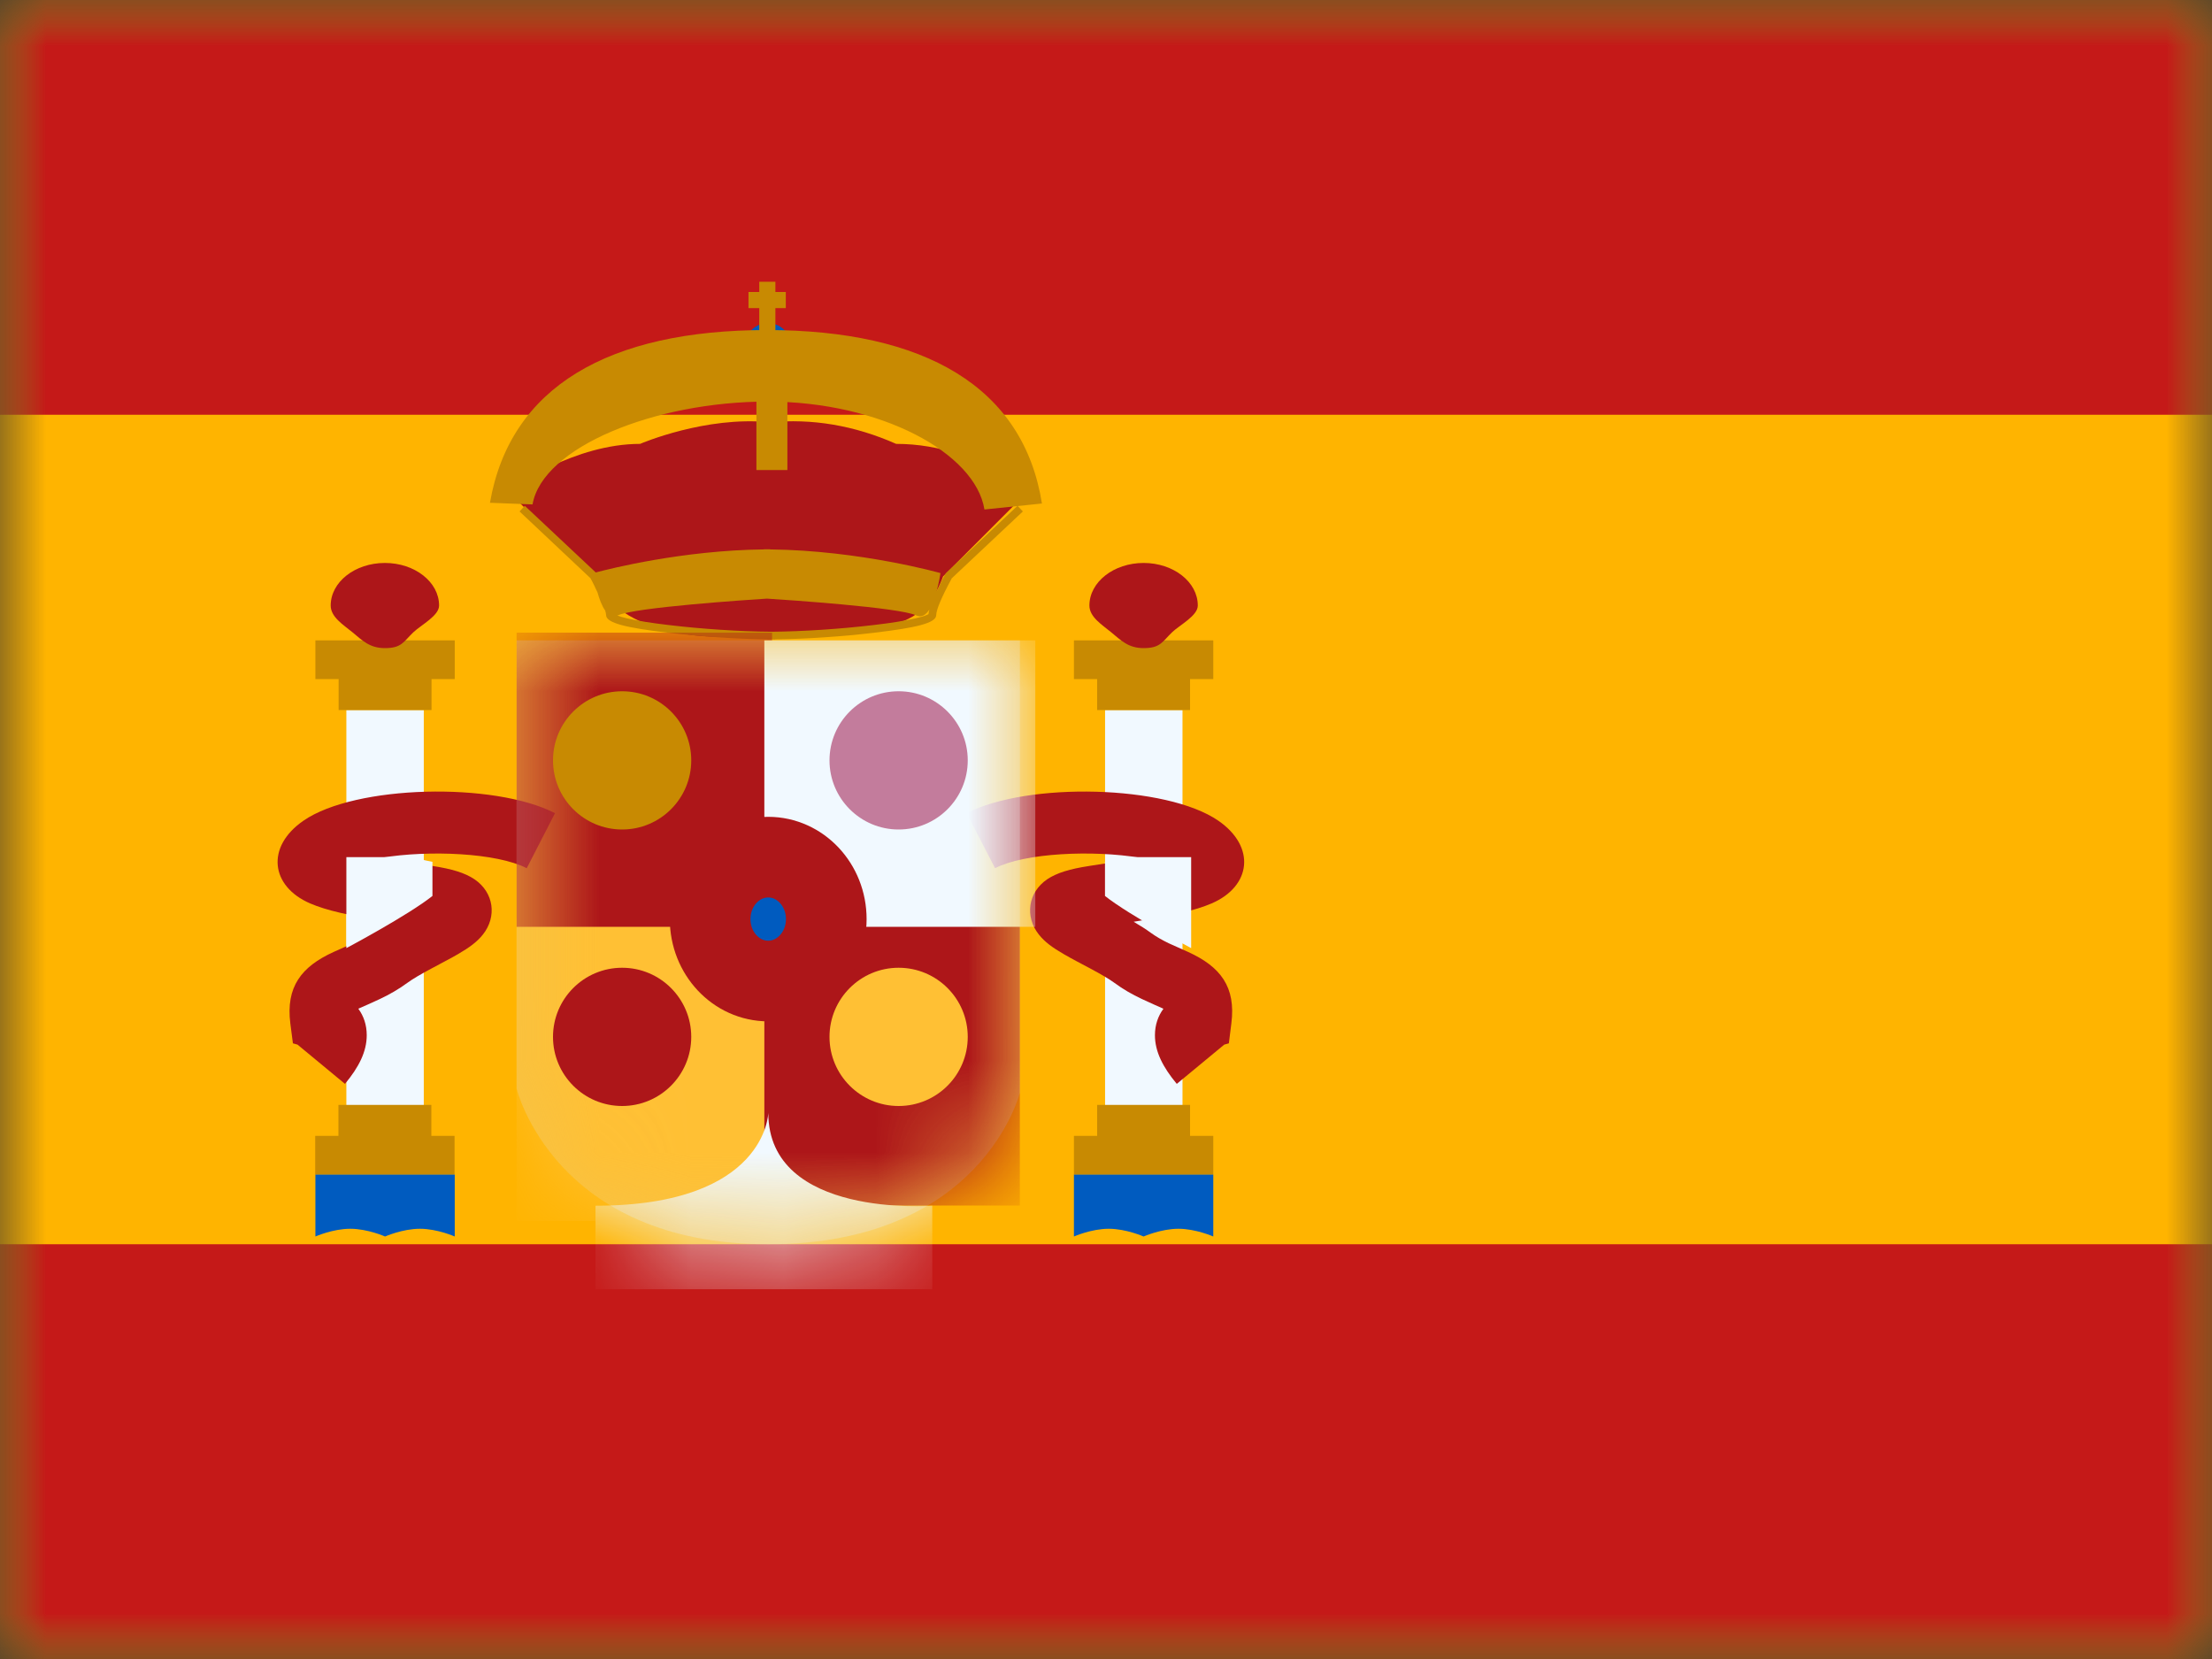
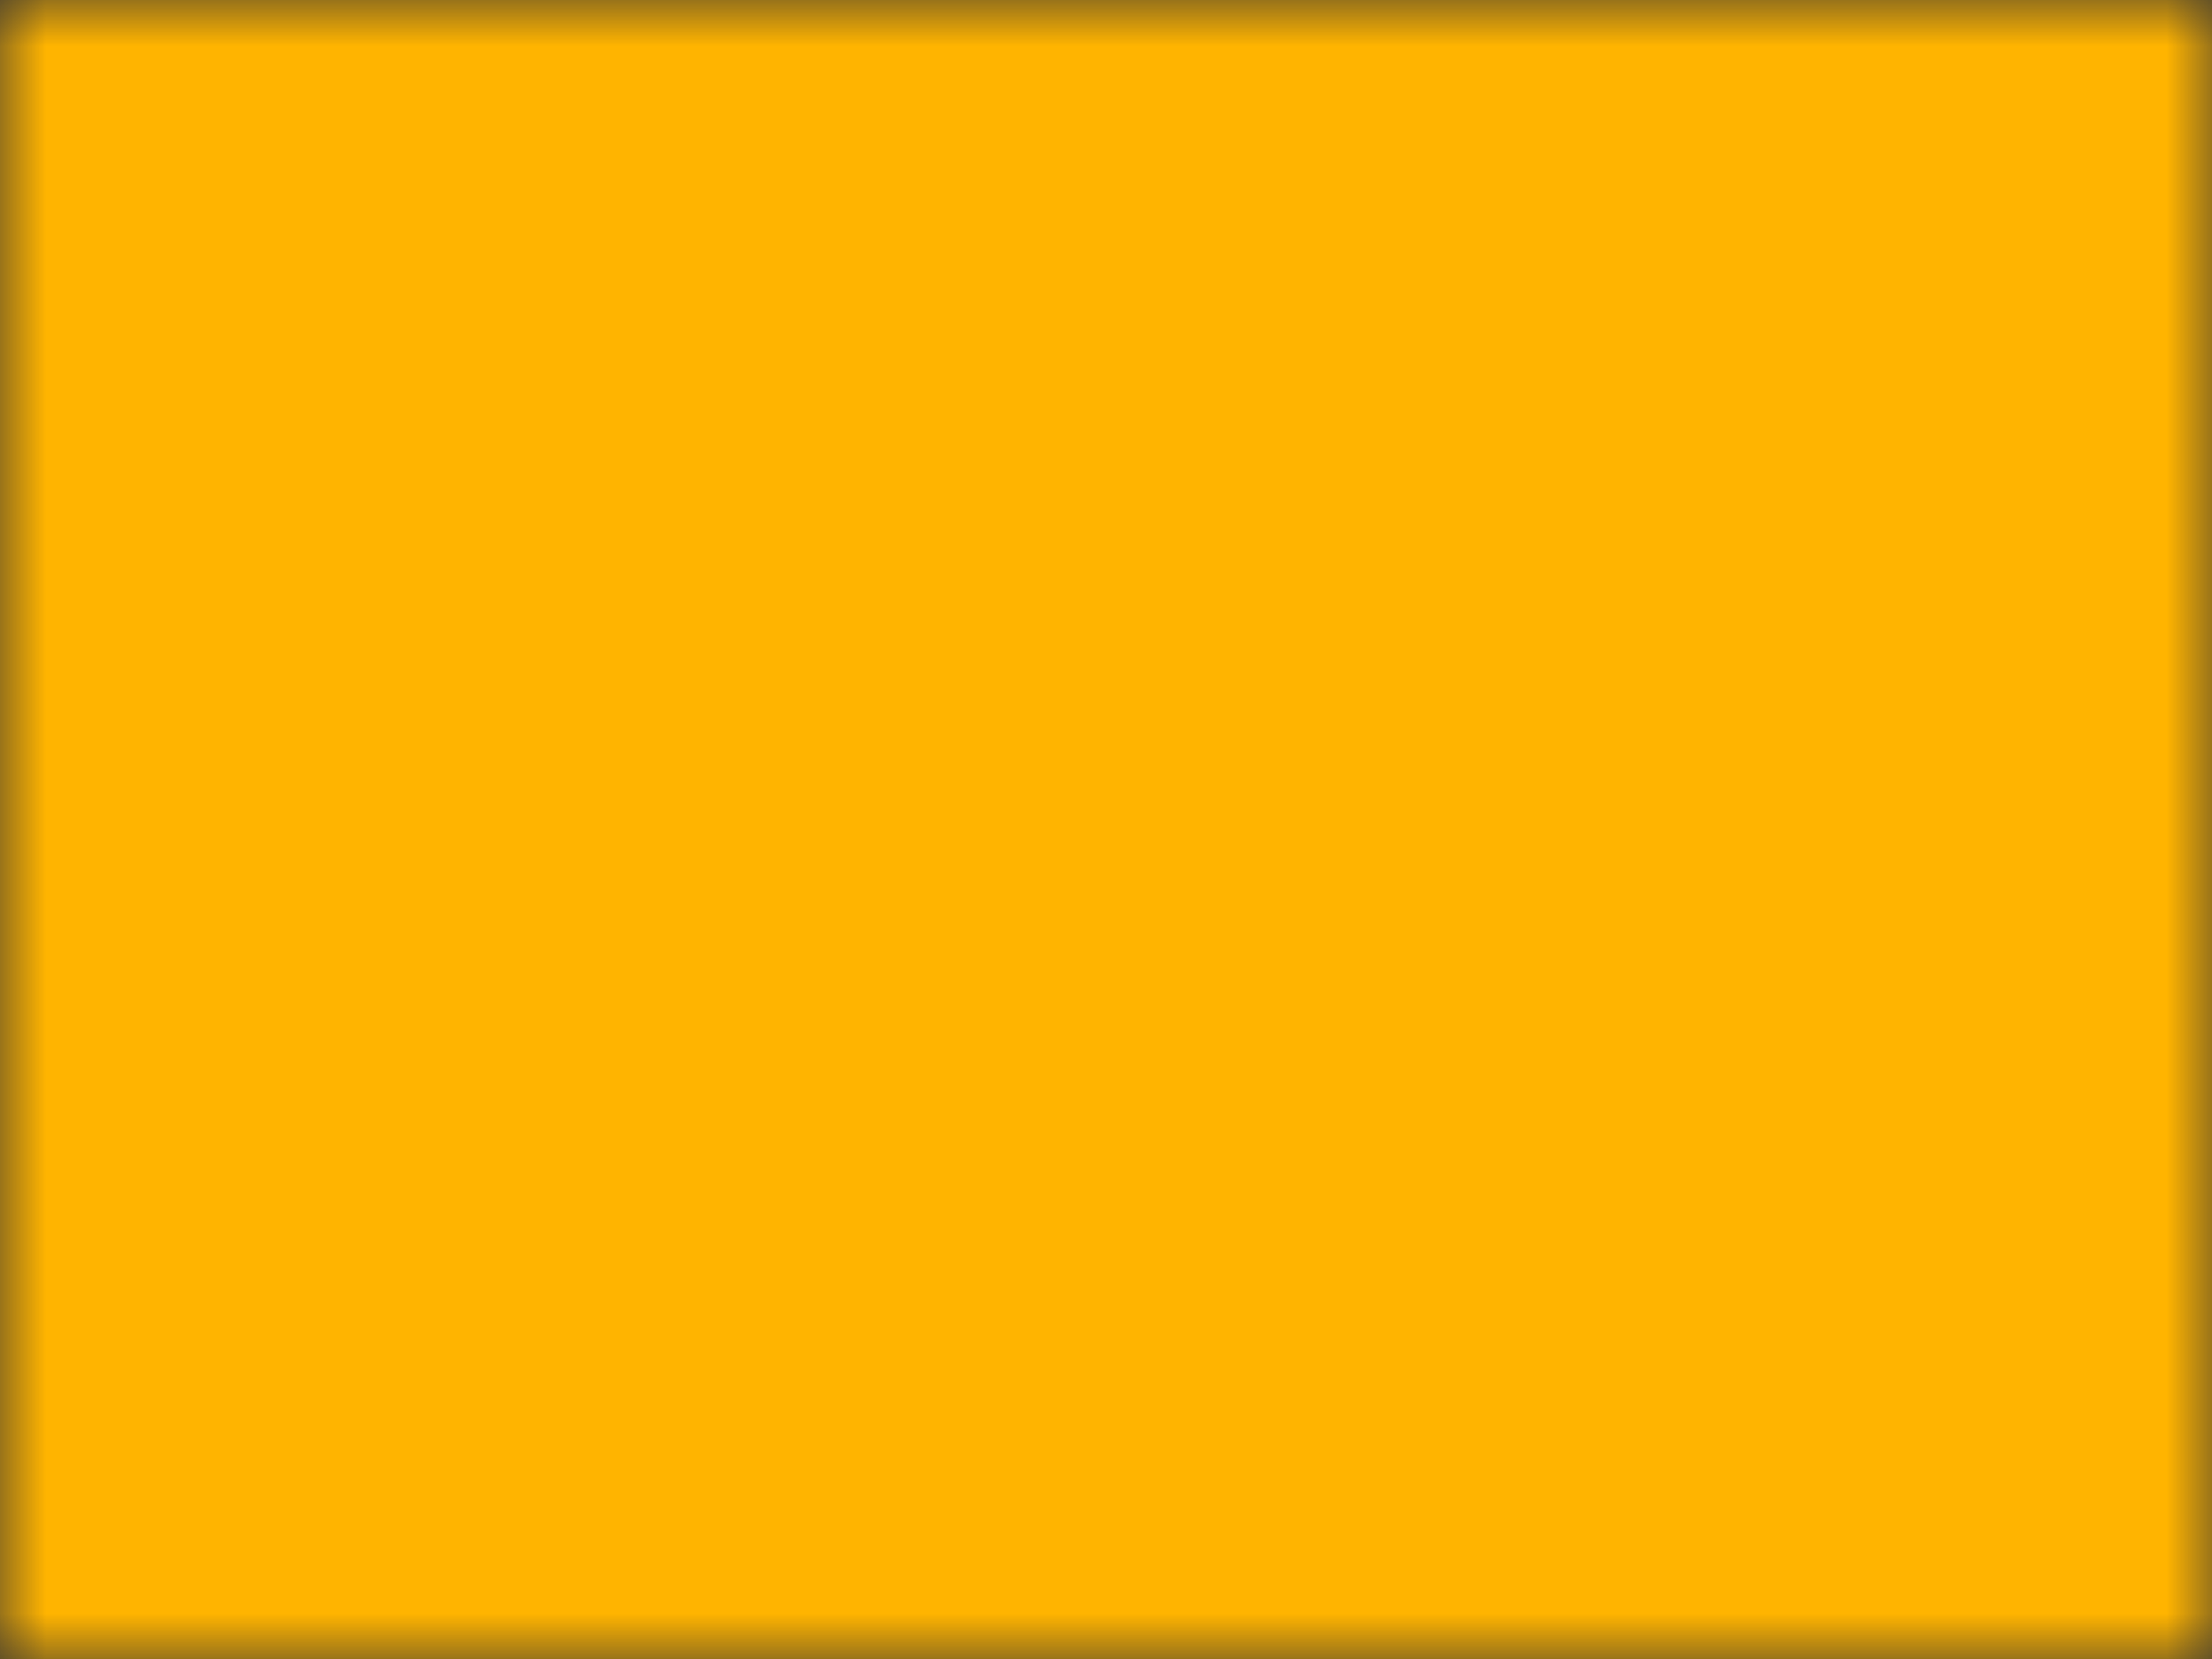
<svg xmlns="http://www.w3.org/2000/svg" width="24" height="18" viewBox="0 0 24 18" fill="none">
  <rect x="0" y="0" width="24" height="18" fill="#333333" stroke="none" />
  <mask id="mask0_166_340" style="mask-type:luminance" maskUnits="userSpaceOnUse" x="0" y="0" width="24" height="18">
    <rect width="24" height="18" fill="white" />
  </mask>
  <g mask="url(#mask0_166_340)">
    <path fill-rule="evenodd" clip-rule="evenodd" d="M0 0V18H24V0H0Z" fill="#FFB400" />
    <mask id="mask1_166_340" style="mask-type:luminance" maskUnits="userSpaceOnUse" x="0" y="0" width="24" height="18">
-       <path fill-rule="evenodd" clip-rule="evenodd" d="M0 0V18H24V0H0Z" fill="white" />
+       <path fill-rule="evenodd" clip-rule="evenodd" d="M0 0V18V0H0Z" fill="white" />
    </mask>
    <g mask="url(#mask1_166_340)">
      <path fill-rule="evenodd" clip-rule="evenodd" d="M0 0V4.5H24V0H0Z" fill="#C51918" />
      <path fill-rule="evenodd" clip-rule="evenodd" d="M0 13.5V18H24V13.5H0Z" fill="#C51918" />
-       <rect x="3.758" y="7.704" width="0.84" height="4.368" fill="#F1F9FF" />
      <path d="M4.934 7.368H4.682V7.704H3.674V7.368H3.422V6.948H4.934V7.368Z" fill="#C88A02" />
      <path fill-rule="evenodd" clip-rule="evenodd" d="M4.68 12.324H4.932V12.744H3.42V12.324H3.672V11.988H4.68V12.324Z" fill="#C88A02" />
-       <path fill-rule="evenodd" clip-rule="evenodd" d="M4.176 7.032C4.359 7.032 4.377 6.963 4.485 6.86C4.569 6.78 4.764 6.681 4.764 6.57C4.764 6.315 4.501 6.108 4.176 6.108C3.851 6.108 3.588 6.315 3.588 6.57C3.588 6.694 3.722 6.777 3.824 6.86C3.931 6.948 4.009 7.032 4.176 7.032Z" fill="#AD1619" />
      <path fill-rule="evenodd" clip-rule="evenodd" d="M3.422 12.744H4.934V13.416C4.934 13.416 4.745 13.332 4.556 13.332C4.367 13.332 4.178 13.416 4.178 13.416C4.178 13.416 3.989 13.332 3.8 13.332C3.611 13.332 3.422 13.416 3.422 13.416V12.744Z" fill="#005BBF" />
      <mask id="mask2_166_340" style="mask-type:luminance" maskUnits="userSpaceOnUse" x="3" y="12" width="2" height="2">
-         <path fill-rule="evenodd" clip-rule="evenodd" d="M3.422 12.744H4.934V13.416C4.934 13.416 4.745 13.332 4.556 13.332C4.367 13.332 4.178 13.416 4.178 13.416C4.178 13.416 3.989 13.332 3.8 13.332C3.611 13.332 3.422 13.416 3.422 13.416V12.744Z" fill="white" />
-       </mask>
+         </mask>
      <g mask="url(#mask2_166_340)">
</g>
      <rect x="11.99" y="7.704" width="0.84" height="4.368" fill="#F1F9FF" />
      <path d="M13.164 7.368H12.912V7.704H11.904V7.368H11.652V6.948H13.164V7.368Z" fill="#C88A02" />
      <path fill-rule="evenodd" clip-rule="evenodd" d="M12.912 12.324H13.164V12.744H11.652V12.324H11.904V11.988H12.912V12.324Z" fill="#C88A02" />
-       <path fill-rule="evenodd" clip-rule="evenodd" d="M12.408 7.032C12.591 7.032 12.61 6.963 12.717 6.86C12.801 6.78 12.996 6.681 12.996 6.57C12.996 6.315 12.733 6.108 12.408 6.108C12.084 6.108 11.82 6.315 11.82 6.57C11.82 6.694 11.955 6.777 12.056 6.86C12.163 6.948 12.242 7.032 12.408 7.032Z" fill="#AD1619" />
      <path fill-rule="evenodd" clip-rule="evenodd" d="M11.652 12.744H13.164V13.416C13.164 13.416 12.975 13.332 12.786 13.332C12.597 13.332 12.408 13.416 12.408 13.416C12.408 13.416 12.219 13.332 12.03 13.332C11.841 13.332 11.652 13.416 11.652 13.416V12.744Z" fill="#005BBF" />
      <mask id="mask3_166_340" style="mask-type:luminance" maskUnits="userSpaceOnUse" x="11" y="12" width="3" height="2">
        <path fill-rule="evenodd" clip-rule="evenodd" d="M11.652 12.744H13.164V13.416C13.164 13.416 12.975 13.332 12.786 13.332C12.597 13.332 12.408 13.416 12.408 13.416C12.408 13.416 12.219 13.332 12.03 13.332C11.841 13.332 11.652 13.416 11.652 13.416V12.744Z" fill="white" />
      </mask>
      <g mask="url(#mask3_166_340)">
</g>
      <path d="M3.293 8.904C3.855 8.516 5.361 8.482 6.022 8.823L5.715 9.42C5.391 9.253 4.653 9.221 4.137 9.307C4.215 9.321 4.303 9.335 4.401 9.35C4.462 9.36 4.676 9.393 4.696 9.396C4.903 9.428 5.044 9.47 5.148 9.54C5.361 9.685 5.392 9.947 5.24 10.139C5.176 10.22 5.092 10.281 4.966 10.354C4.925 10.378 4.881 10.402 4.822 10.433C4.81 10.44 4.708 10.494 4.678 10.51C4.557 10.575 4.477 10.622 4.418 10.665C4.325 10.733 4.23 10.788 4.122 10.839C4.065 10.867 3.902 10.938 3.897 10.94C3.894 10.941 3.891 10.943 3.888 10.945C3.946 11.024 3.979 11.12 3.979 11.232C3.979 11.409 3.895 11.577 3.743 11.76L3.228 11.334L3.178 11.32L3.15 11.104C3.1 10.707 3.27 10.488 3.619 10.329C3.628 10.325 3.786 10.255 3.831 10.234C3.905 10.198 3.966 10.163 4.022 10.122C4.078 10.081 4.139 10.043 4.211 10.001C3.778 9.931 3.545 9.879 3.365 9.802C2.936 9.617 2.881 9.188 3.293 8.904ZM10.488 8.823C11.149 8.482 12.655 8.516 13.218 8.904C13.63 9.188 13.575 9.617 13.146 9.802C12.966 9.879 12.732 9.931 12.3 10.001C12.372 10.043 12.432 10.081 12.488 10.122C12.545 10.163 12.606 10.198 12.68 10.234C12.725 10.255 12.883 10.325 12.892 10.329C13.241 10.488 13.411 10.707 13.36 11.104L13.333 11.32L13.283 11.334L12.768 11.76C12.616 11.577 12.531 11.409 12.531 11.232C12.531 11.12 12.565 11.024 12.623 10.945C12.62 10.943 12.617 10.941 12.613 10.94C12.609 10.938 12.446 10.867 12.389 10.839C12.281 10.788 12.185 10.733 12.093 10.665C12.034 10.622 11.954 10.575 11.833 10.51C11.803 10.494 11.7 10.44 11.688 10.433C11.63 10.402 11.586 10.378 11.545 10.354C11.418 10.281 11.335 10.22 11.271 10.139C11.119 9.947 11.15 9.685 11.362 9.54C11.467 9.47 11.608 9.428 11.815 9.396C11.835 9.393 12.049 9.36 12.109 9.35C12.208 9.335 12.296 9.321 12.374 9.307C11.858 9.221 11.12 9.253 10.796 9.42L10.488 8.823Z" fill="#AD1619" />
      <path d="M4.444 9.3L4.692 9.351V9.721C4.428 9.931 3.758 10.287 3.758 10.287V9.3H4.444Z" fill="#F1F9FF" />
-       <path d="M12.237 9.3L11.989 9.351V9.721C12.253 9.931 12.924 10.287 12.924 10.287V9.3H12.237Z" fill="#F1F9FF" />
      <path d="M6.945 4.816C6.959 4.81 7.655 4.513 8.347 4.581C8.347 4.581 8.346 4.581 8.346 4.583C8.81 4.538 9.269 4.615 9.723 4.816C10.195 4.816 10.648 4.972 11.08 5.282V5.405L10.232 6.255C10.063 6.725 9.762 6.749 9.526 6.828C9.449 6.854 8.343 6.884 8.343 6.884C8.343 6.884 8.342 6.883 8.341 6.881C6.686 7.071 6.439 6.268 6.436 6.255L5.588 5.405V5.282C5.588 5.282 6.236 4.816 6.945 4.816ZM8.33 4.786C8.334 4.754 8.336 4.722 8.338 4.689C8.336 4.717 8.333 4.749 8.33 4.786Z" fill="#AD1619" />
      <path d="M11.098 5.549L10.327 6.274C10.215 6.481 10.158 6.617 10.158 6.674C10.158 6.761 9.933 6.812 9.493 6.864C9.149 6.906 8.742 6.933 8.409 6.937V6.939C8.395 6.939 8.381 6.938 8.367 6.938C8.353 6.938 8.339 6.939 8.325 6.939V6.937C7.993 6.933 7.586 6.906 7.241 6.864C6.802 6.812 6.576 6.761 6.576 6.674C6.576 6.661 6.572 6.645 6.566 6.624C6.53 6.574 6.503 6.5 6.483 6.428C6.461 6.382 6.438 6.33 6.407 6.274L5.637 5.549L5.694 5.488L6.464 6.211C6.611 6.172 7.404 5.971 8.289 5.961V5.96H8.354V5.961C9.336 5.972 10.204 6.218 10.204 6.218C10.204 6.221 10.189 6.315 10.162 6.418C10.188 6.363 10.218 6.299 10.257 6.228L10.265 6.217L11.04 5.488L11.098 5.549ZM8.321 6.495C8.103 6.509 6.89 6.59 6.706 6.676C6.703 6.677 6.7 6.677 6.697 6.678C6.724 6.688 6.761 6.7 6.807 6.71C6.915 6.735 7.069 6.76 7.251 6.781C7.607 6.824 8.031 6.852 8.367 6.854C8.704 6.852 9.127 6.824 9.483 6.781C9.666 6.76 9.82 6.735 9.928 6.71C9.982 6.698 10.024 6.686 10.052 6.674C10.062 6.67 10.069 6.666 10.074 6.662C10.075 6.648 10.079 6.631 10.084 6.613C10.046 6.671 9.999 6.705 9.938 6.676C9.753 6.59 8.537 6.509 8.321 6.495Z" fill="#C88A02" />
      <path fill-rule="evenodd" clip-rule="evenodd" d="M8.332 4.01C8.471 4.01 8.584 3.897 8.584 3.758C8.584 3.619 8.471 3.506 8.332 3.506C8.193 3.506 8.08 3.619 8.08 3.758C8.08 3.897 8.193 4.01 8.332 4.01Z" fill="#005BBF" />
      <path d="M8.413 3.168H8.526V3.343H8.413V3.693H8.526V3.868H8.121V3.693H8.238V3.343H8.121V3.168H8.238V3.057H8.413V3.168Z" fill="#C88A02" />
      <rect x="8.207" y="4.008" width="0.336" height="1.092" fill="#C88A02" />
      <path d="M5.778 5.473L5.316 5.455C5.534 4.197 6.606 3.581 8.32 3.581C10.035 3.581 11.104 4.2 11.305 5.463L10.681 5.528C10.583 4.914 9.553 4.357 8.329 4.357C7.102 4.357 5.885 4.853 5.778 5.473Z" fill="#C88A02" />
      <path opacity="0.3" fill-rule="evenodd" clip-rule="evenodd" d="M5.605 6.948H11.066V11.854C11.066 11.854 10.66 13.5 8.335 13.5C6.011 13.5 5.605 11.81 5.605 11.81V6.948Z" fill="#E1E5E8" />
      <mask id="mask4_166_340" style="mask-type:luminance" maskUnits="userSpaceOnUse" x="5" y="6" width="7" height="8">
        <path fill-rule="evenodd" clip-rule="evenodd" d="M5.605 6.948H11.066V11.854C11.066 11.854 10.66 13.5 8.335 13.5C6.011 13.5 5.605 11.81 5.605 11.81V6.948Z" fill="white" />
      </mask>
      <g mask="url(#mask4_166_340)">
        <rect x="5.605" y="9.972" width="2.772" height="3.276" fill="#FFC034" />
        <rect x="5.605" y="6.864" width="2.772" height="3.192" fill="#AD1619" />
        <rect x="8.293" y="9.888" width="2.772" height="3.192" fill="#AD1619" />
        <rect x="8.293" y="6.948" width="2.94" height="3.108" fill="#F1F9FF" />
        <path fill-rule="evenodd" clip-rule="evenodd" d="M10.115 13.082C10.115 13.082 8.336 13.222 8.336 12.074C8.336 12.074 8.319 13.082 6.461 13.082V13.988H10.115V13.082Z" fill="#F1F9FF" />
        <path fill-rule="evenodd" clip-rule="evenodd" d="M8.335 10.644C8.683 10.644 8.965 10.343 8.965 9.972C8.965 9.601 8.683 9.3 8.335 9.3C7.987 9.3 7.705 9.601 7.705 9.972C7.705 10.343 7.987 10.644 8.335 10.644Z" fill="#005BBF" stroke="#AD1619" stroke-width="0.875" />
      </g>
      <path fill-rule="evenodd" clip-rule="evenodd" d="M6.75 9C7.164 9 7.5 8.664 7.5 8.25C7.5 7.836 7.164 7.5 6.75 7.5C6.336 7.5 6 7.836 6 8.25C6 8.664 6.336 9 6.75 9Z" fill="#C88A02" />
      <path fill-rule="evenodd" clip-rule="evenodd" d="M9.75 9C10.164 9 10.5 8.664 10.5 8.25C10.5 7.836 10.164 7.5 9.75 7.5C9.336 7.5 9 7.836 9 8.25C9 8.664 9.336 9 9.75 9Z" fill="#C37C9C" />
      <path fill-rule="evenodd" clip-rule="evenodd" d="M9.75 12C10.164 12 10.5 11.664 10.5 11.25C10.5 10.836 10.164 10.5 9.75 10.5C9.336 10.5 9 10.836 9 11.25C9 11.664 9.336 12 9.75 12Z" fill="#FFC034" />
      <path d="M6.75 12C7.164 12 7.5 11.664 7.5 11.25C7.5 10.836 7.164 10.5 6.75 10.5C6.336 10.5 6 10.836 6 11.25C6 11.664 6.336 12 6.75 12Z" fill="#AD1619" />
    </g>
  </g>
</svg>